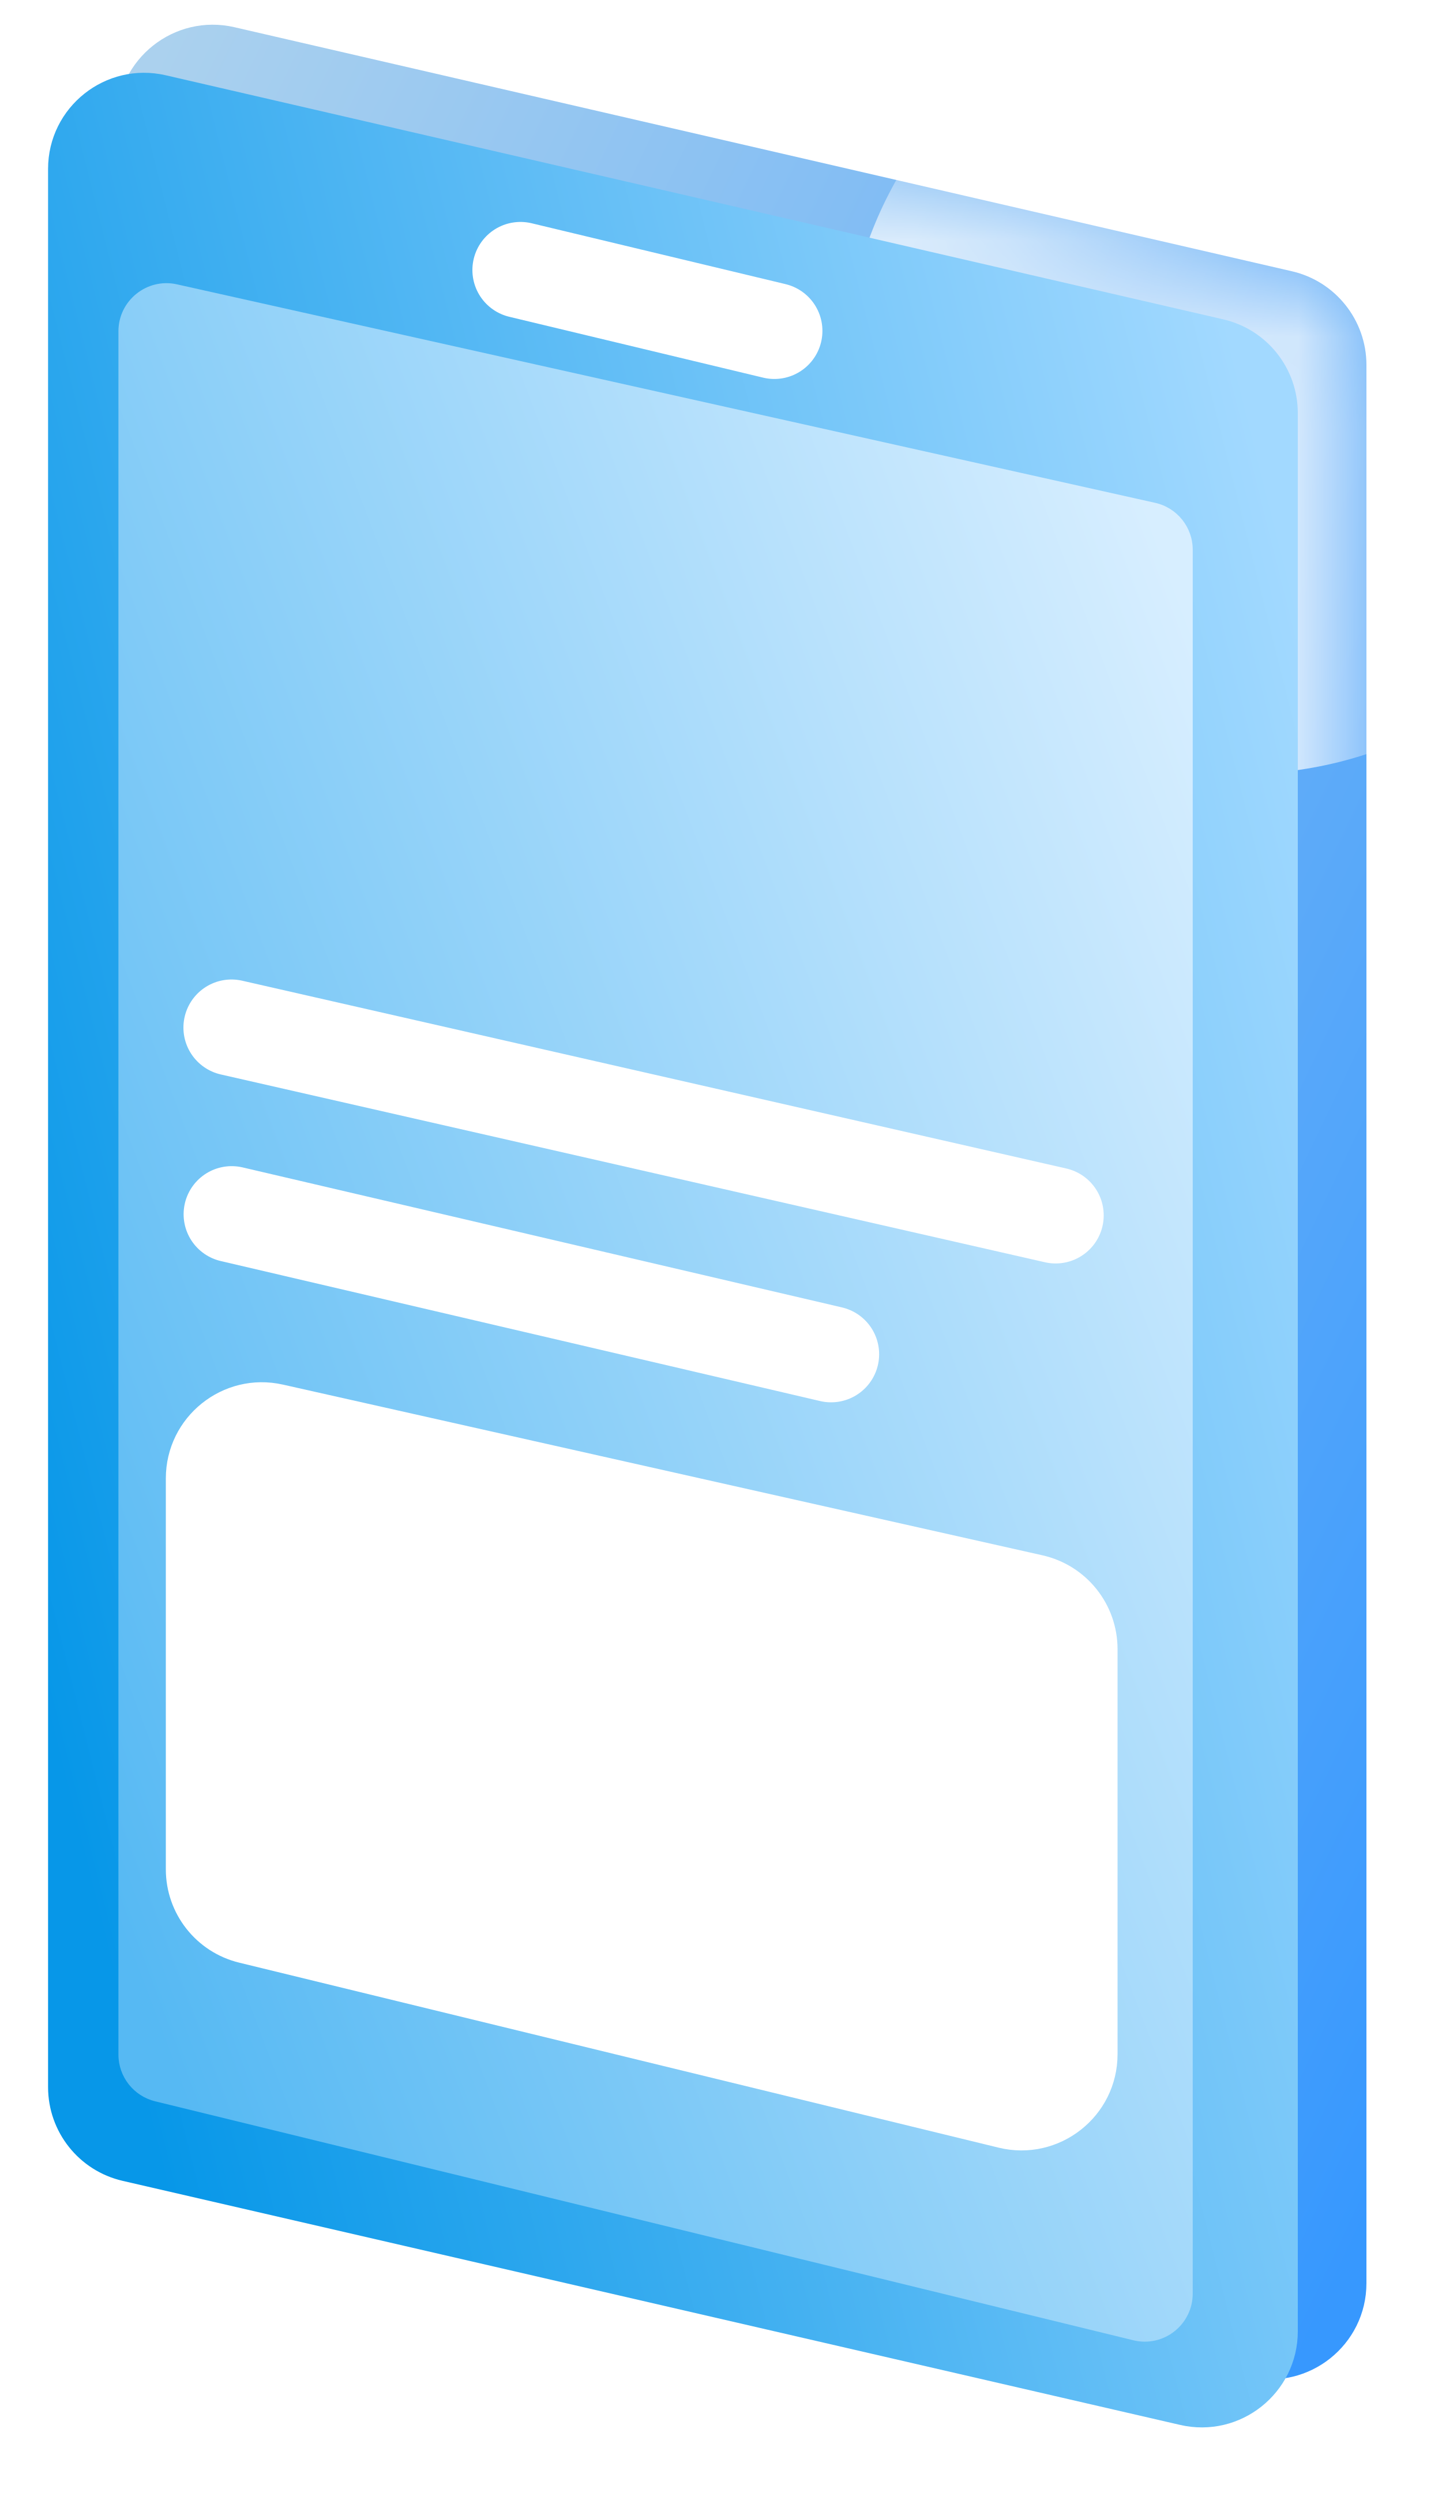
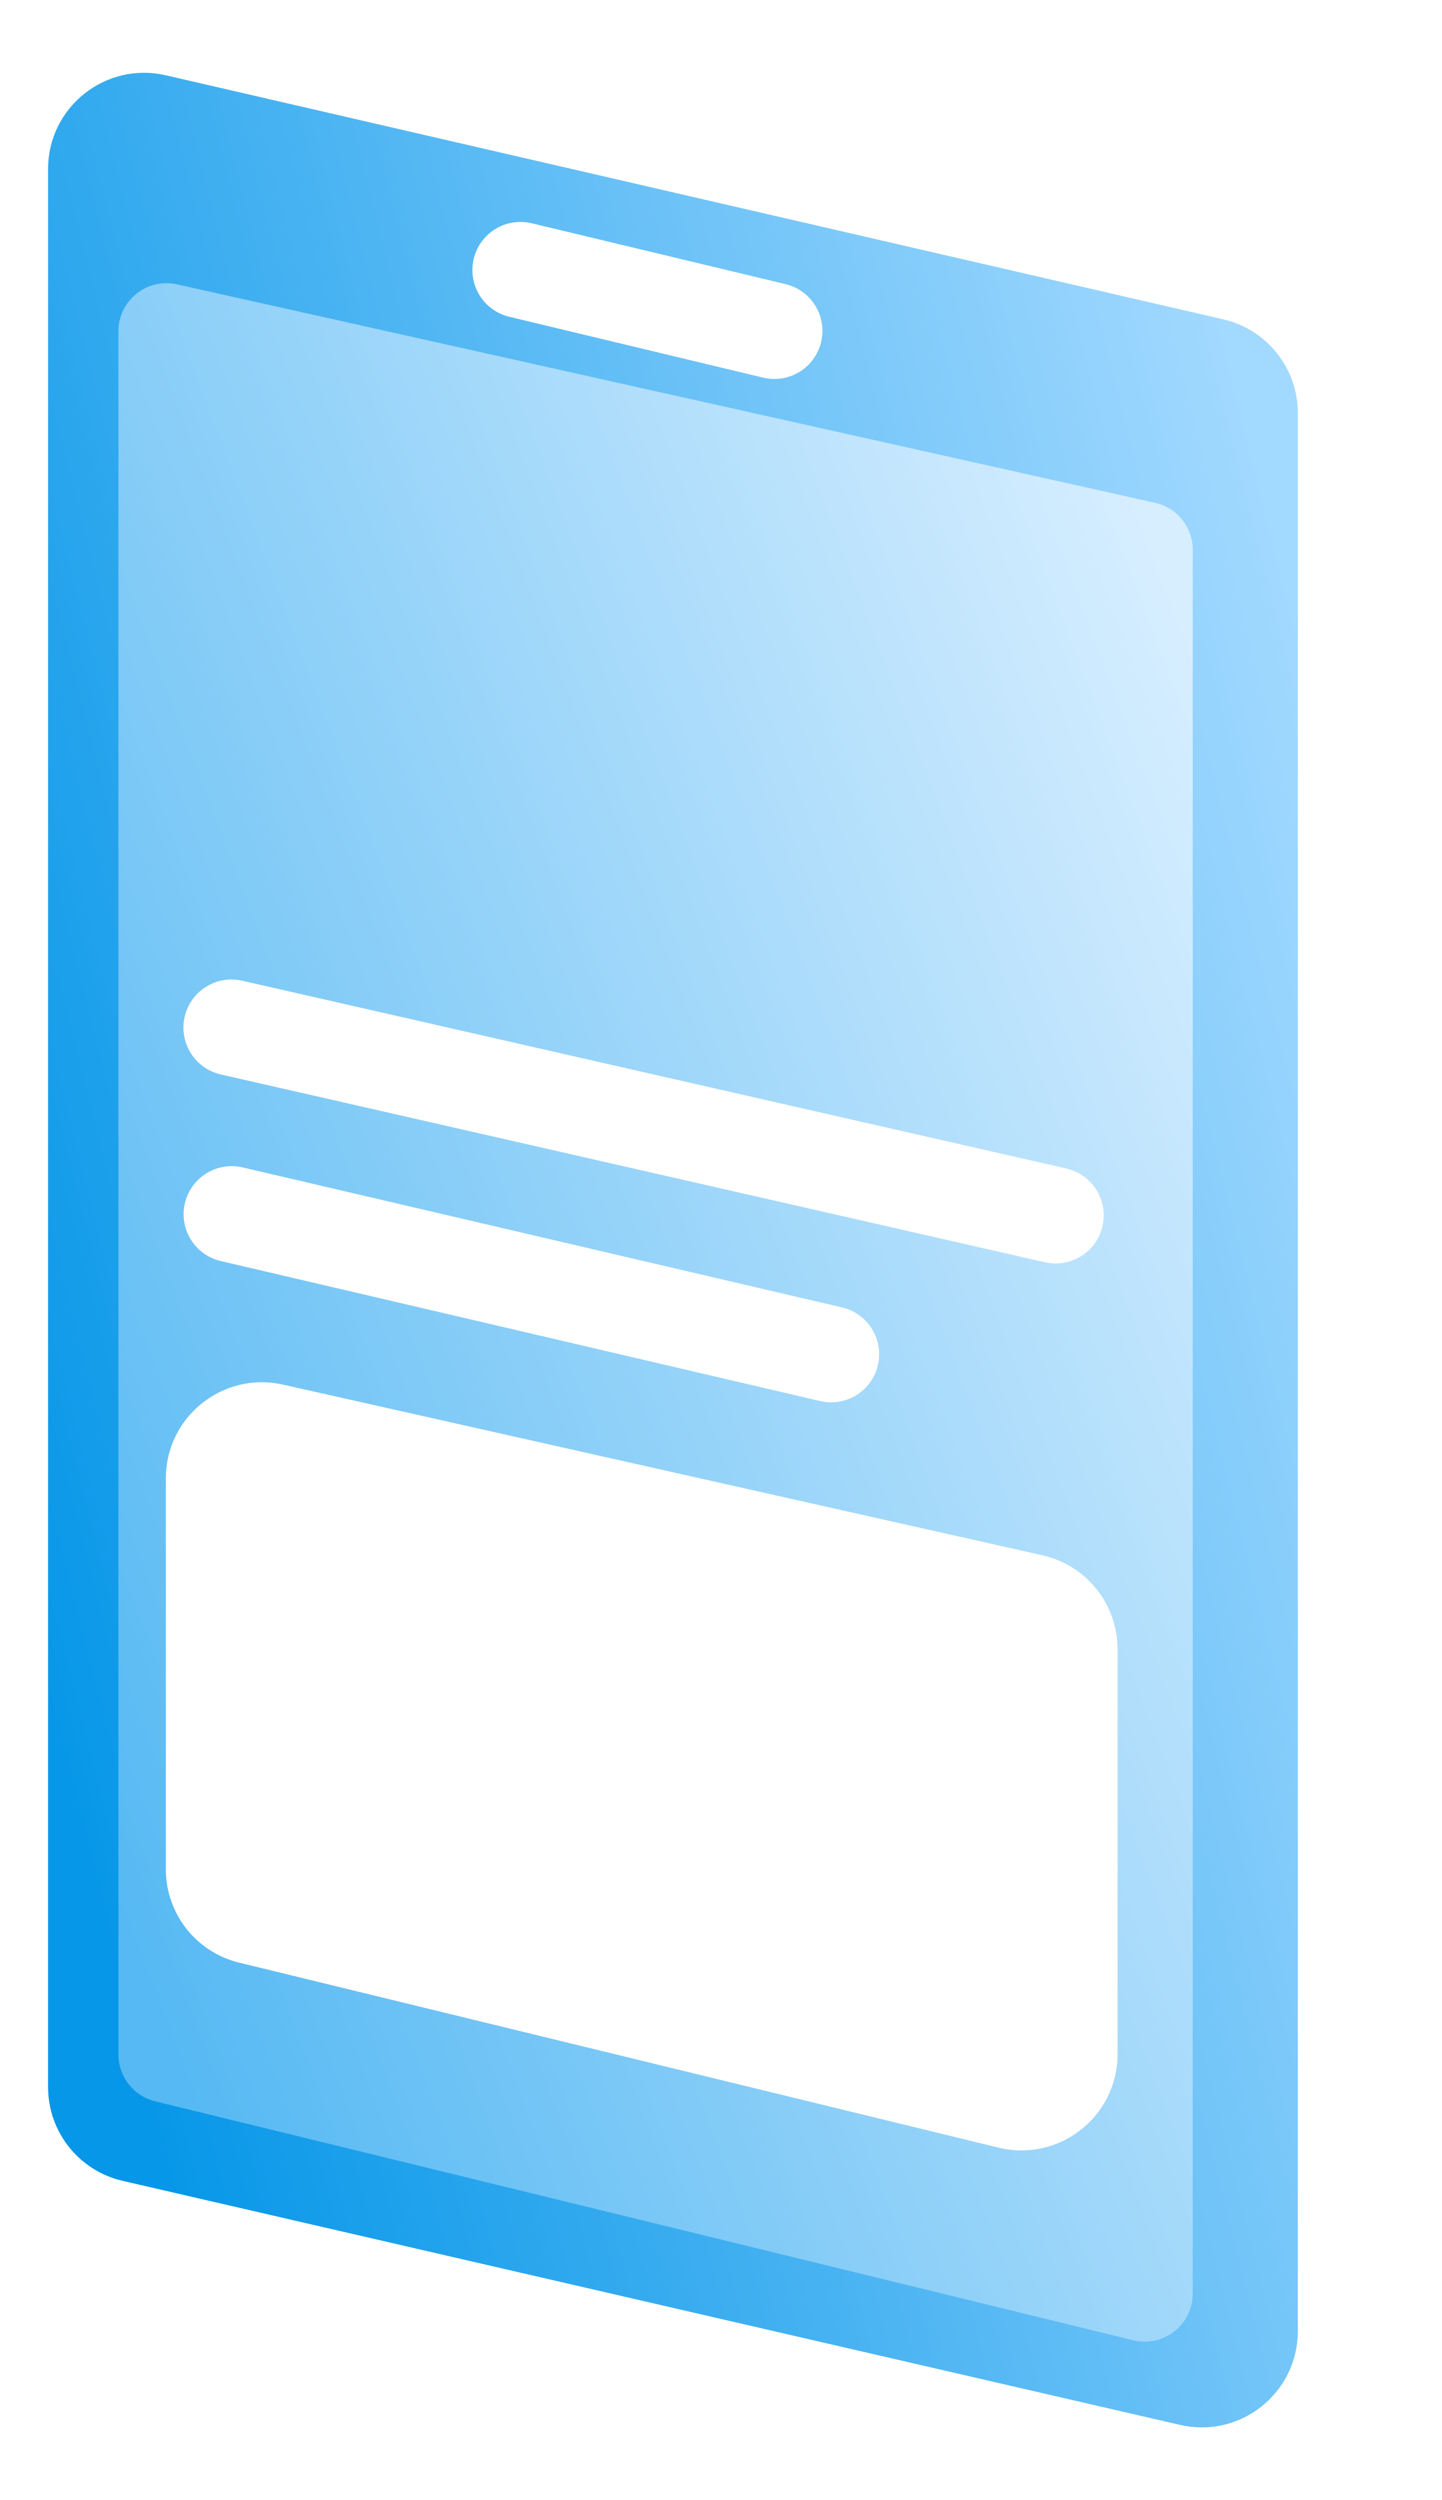
<svg xmlns="http://www.w3.org/2000/svg" width="15" height="26" viewBox="0 0 15 26" fill="none">
-   <path d="M1.214 1.257C1.214 0.614 1.813 0.138 2.439 0.283L13.439 2.821C13.893 2.926 14.214 3.33 14.214 3.796V23.743C14.214 24.386 13.616 24.862 12.989 24.717L1.989 22.179C1.536 22.074 1.214 21.67 1.214 21.204V1.257Z" fill="url(#paint0_linear_360_5465)" />
  <mask id="mask0_360_5465" style="mask-type:alpha" maskUnits="userSpaceOnUse" x="1" y="0" width="14" height="25">
    <path d="M1.214 1.257C1.214 0.614 1.813 0.138 2.439 0.283L13.439 2.821C13.893 2.926 14.214 3.33 14.214 3.796V23.743C14.214 24.386 13.616 24.862 12.989 24.717L1.989 22.179C1.536 22.074 1.214 21.67 1.214 21.204V1.257Z" fill="url(#paint1_linear_360_5465)" />
  </mask>
  <g mask="url(#mask0_360_5465)">
    <g opacity="0.7" filter="url(#filter0_f_360_5465)">
      <circle cx="12.925" cy="3.91" r="4.138" fill="white" />
    </g>
  </g>
  <path d="M0.5 1.757C0.5 1.114 1.098 0.638 1.725 0.783L12.725 3.321C13.179 3.426 13.5 3.83 13.5 4.296V24.243C13.5 24.886 12.902 25.362 12.275 25.217L1.275 22.679C0.821 22.574 0.5 22.17 0.5 21.704V1.757Z" fill="url(#paint2_linear_360_5465)" />
-   <path d="M1.232 3.445C1.232 3.125 1.529 2.887 1.841 2.957L12.016 5.229C12.245 5.28 12.407 5.483 12.407 5.717V23.851C12.407 24.175 12.104 24.414 11.789 24.337L1.614 21.852C1.39 21.797 1.232 21.597 1.232 21.366V3.445Z" fill="url(#paint3_linear_360_5465)" />
+   <path d="M1.232 3.445C1.232 3.125 1.529 2.887 1.841 2.957L12.016 5.229C12.245 5.28 12.407 5.483 12.407 5.717V23.851C12.407 24.175 12.104 24.414 11.789 24.337L1.614 21.852C1.39 21.797 1.232 21.597 1.232 21.366Z" fill="url(#paint3_linear_360_5465)" />
  <path d="M1.725 15.375C1.725 14.734 2.319 14.258 2.944 14.399L10.844 16.174C11.301 16.277 11.625 16.682 11.625 17.15V21.362C11.625 22.01 11.018 22.487 10.388 22.334L2.488 20.41C2.04 20.301 1.725 19.9 1.725 19.439V15.375Z" fill="white" />
  <path d="M5.414 2.808L8.055 3.441" stroke="white" stroke-linecap="round" />
  <line x1="2.41" y1="12.627" x2="8.645" y2="14.083" stroke="white" stroke-linecap="round" />
  <line x1="2.408" y1="10.686" x2="10.981" y2="12.639" stroke="white" stroke-linecap="round" />
  <defs>
    <filter id="filter0_f_360_5465" x="4.787" y="-4.228" width="16.276" height="16.276" filterUnits="userSpaceOnUse" color-interpolation-filters="sRGB">
      <feFlood flood-opacity="0" result="BackgroundImageFix" />
      <feBlend mode="normal" in="SourceGraphic" in2="BackgroundImageFix" result="shape" />
      <feGaussianBlur stdDeviation="2" result="effect1_foregroundBlur_360_5465" />
    </filter>
    <linearGradient id="paint0_linear_360_5465" x1="1.95" y1="-0.068" x2="20.97" y2="9.021" gradientUnits="userSpaceOnUse">
      <stop stop-color="#ABD1EE" />
      <stop offset="1" stop-color="#3798FE" />
    </linearGradient>
    <linearGradient id="paint1_linear_360_5465" x1="1.95" y1="-0.068" x2="20.97" y2="9.021" gradientUnits="userSpaceOnUse">
      <stop stop-color="#ABD1EE" />
      <stop offset="1" stop-color="#3798FE" />
    </linearGradient>
    <linearGradient id="paint2_linear_360_5465" x1="0.818" y1="19.19" x2="15.8" y2="15.428" gradientUnits="userSpaceOnUse">
      <stop stop-color="#0797E8" />
      <stop offset="1" stop-color="#A2D9FF" />
    </linearGradient>
    <linearGradient id="paint3_linear_360_5465" x1="1.828" y1="21.639" x2="16.089" y2="16.245" gradientUnits="userSpaceOnUse">
      <stop stop-color="#56B9F3" />
      <stop offset="1" stop-color="#D7EEFF" />
    </linearGradient>
  </defs>
</svg>